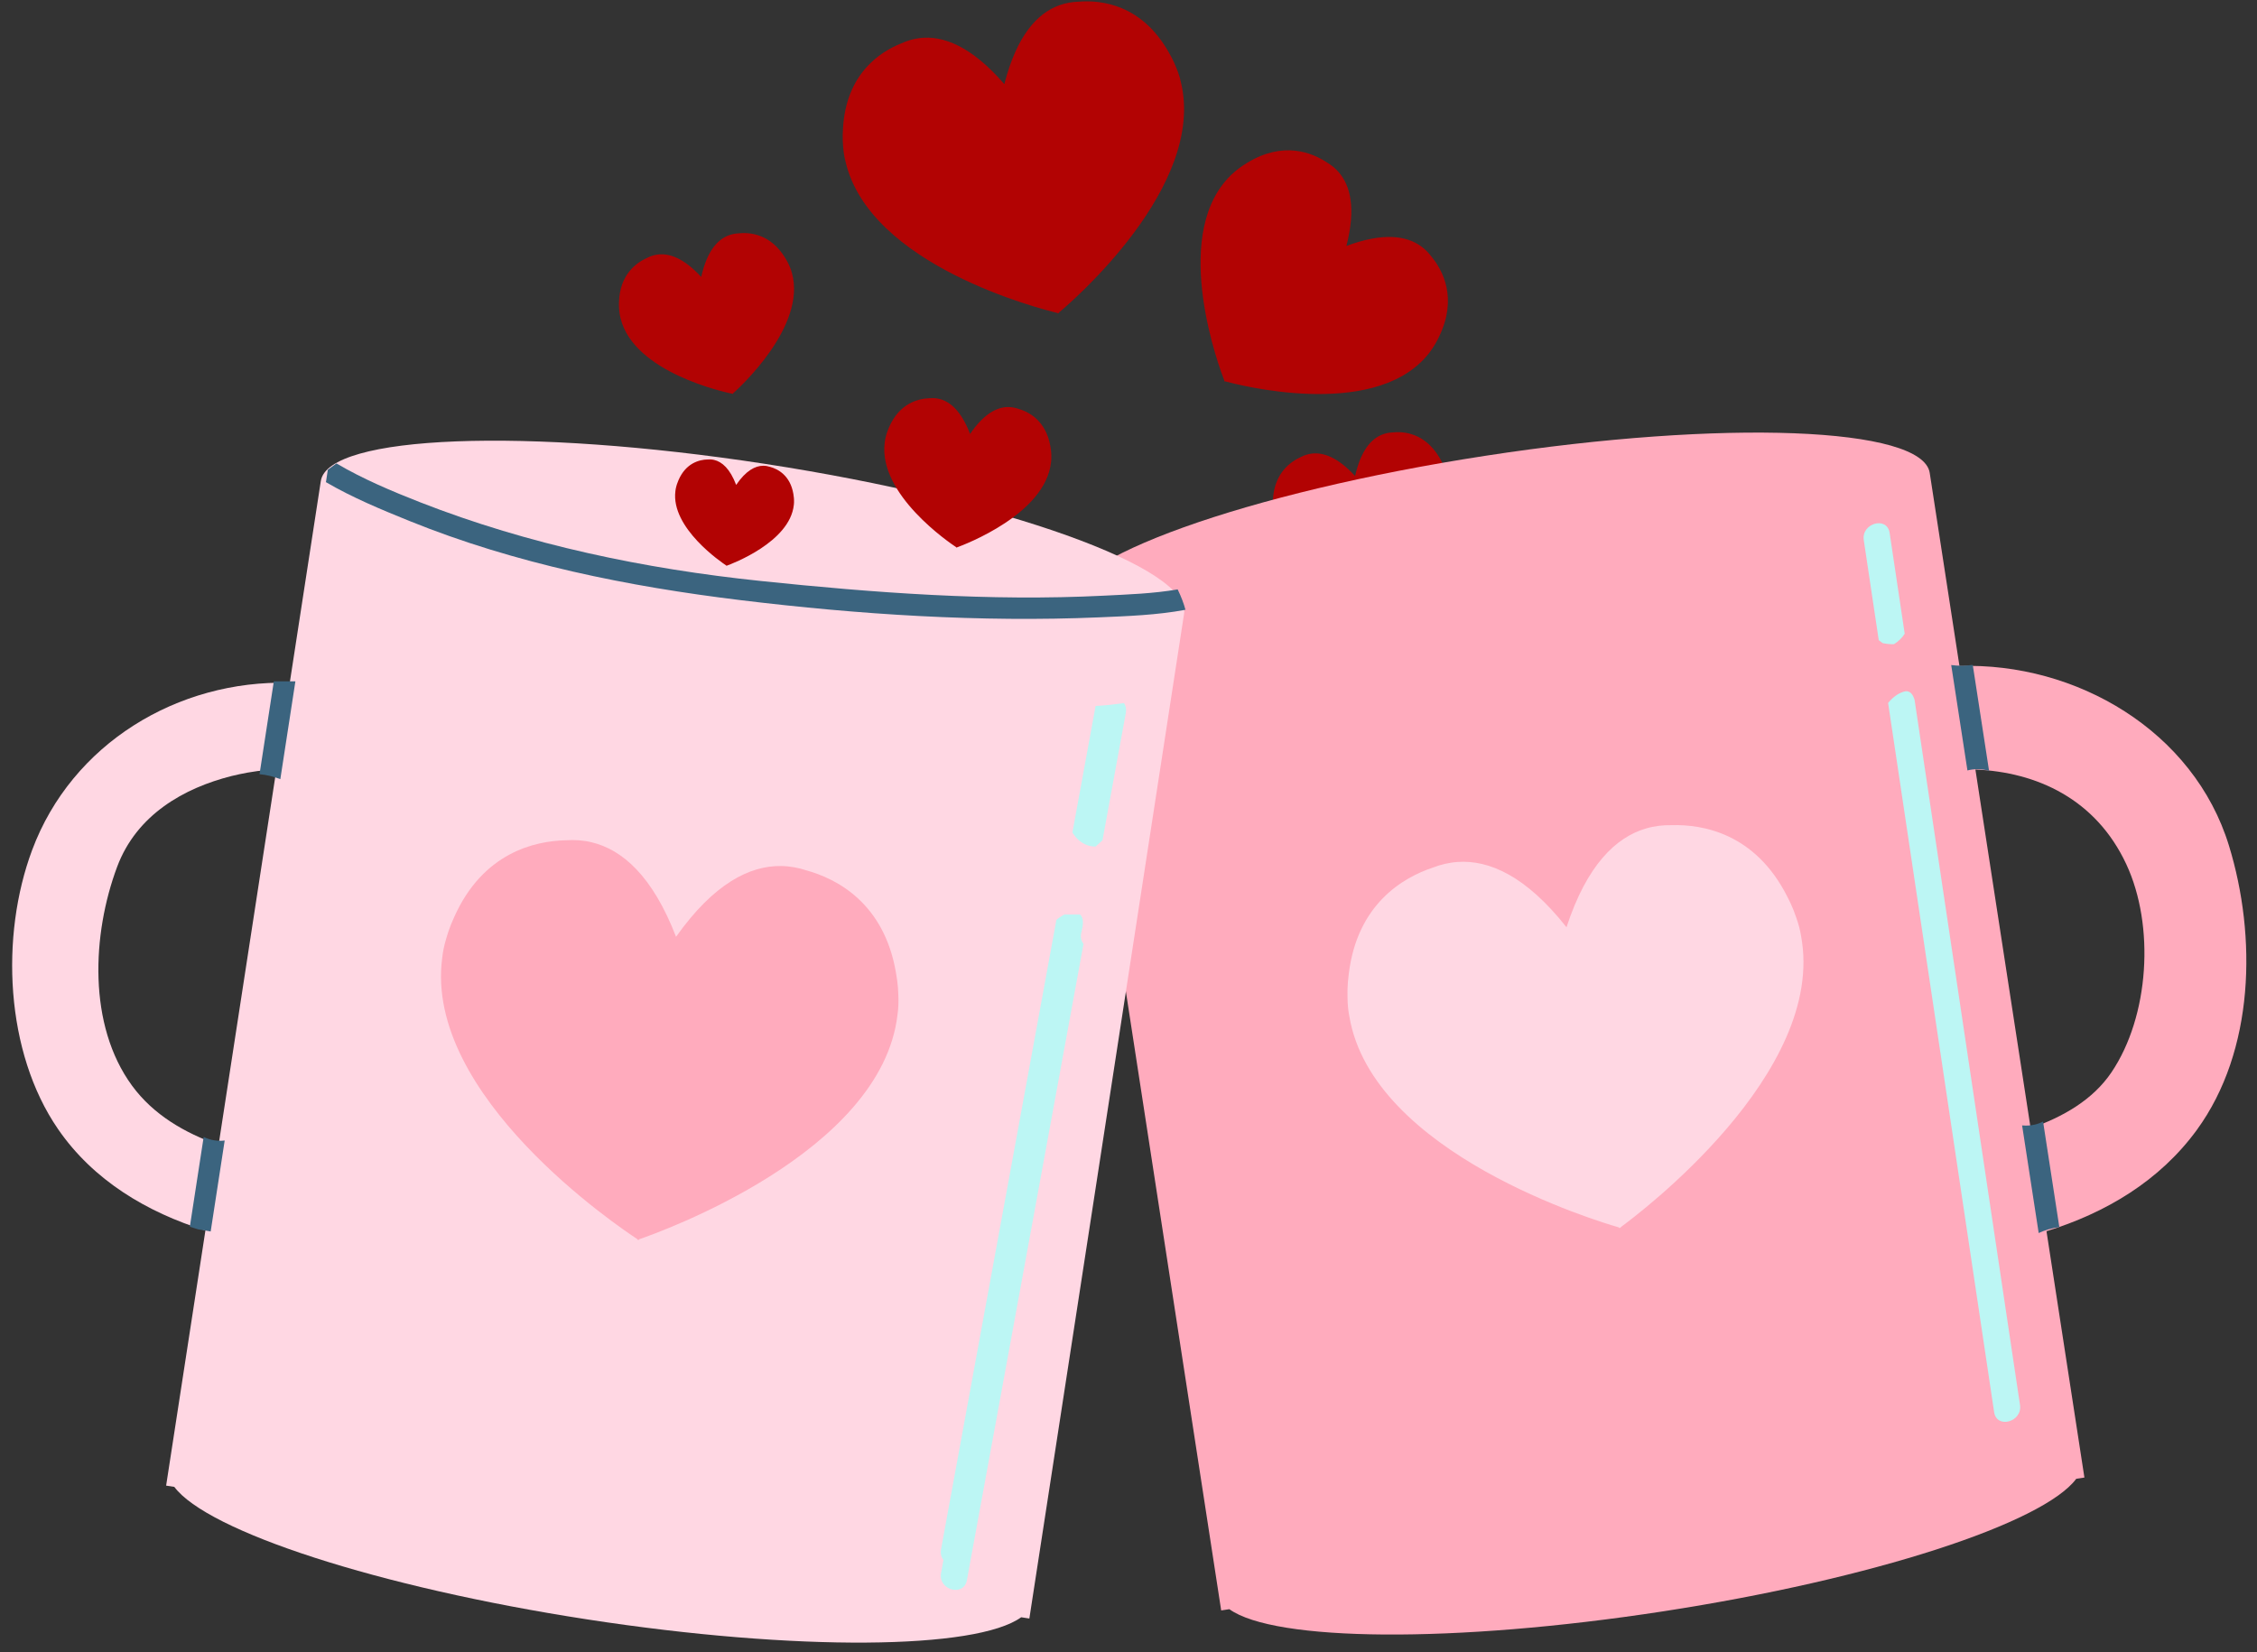
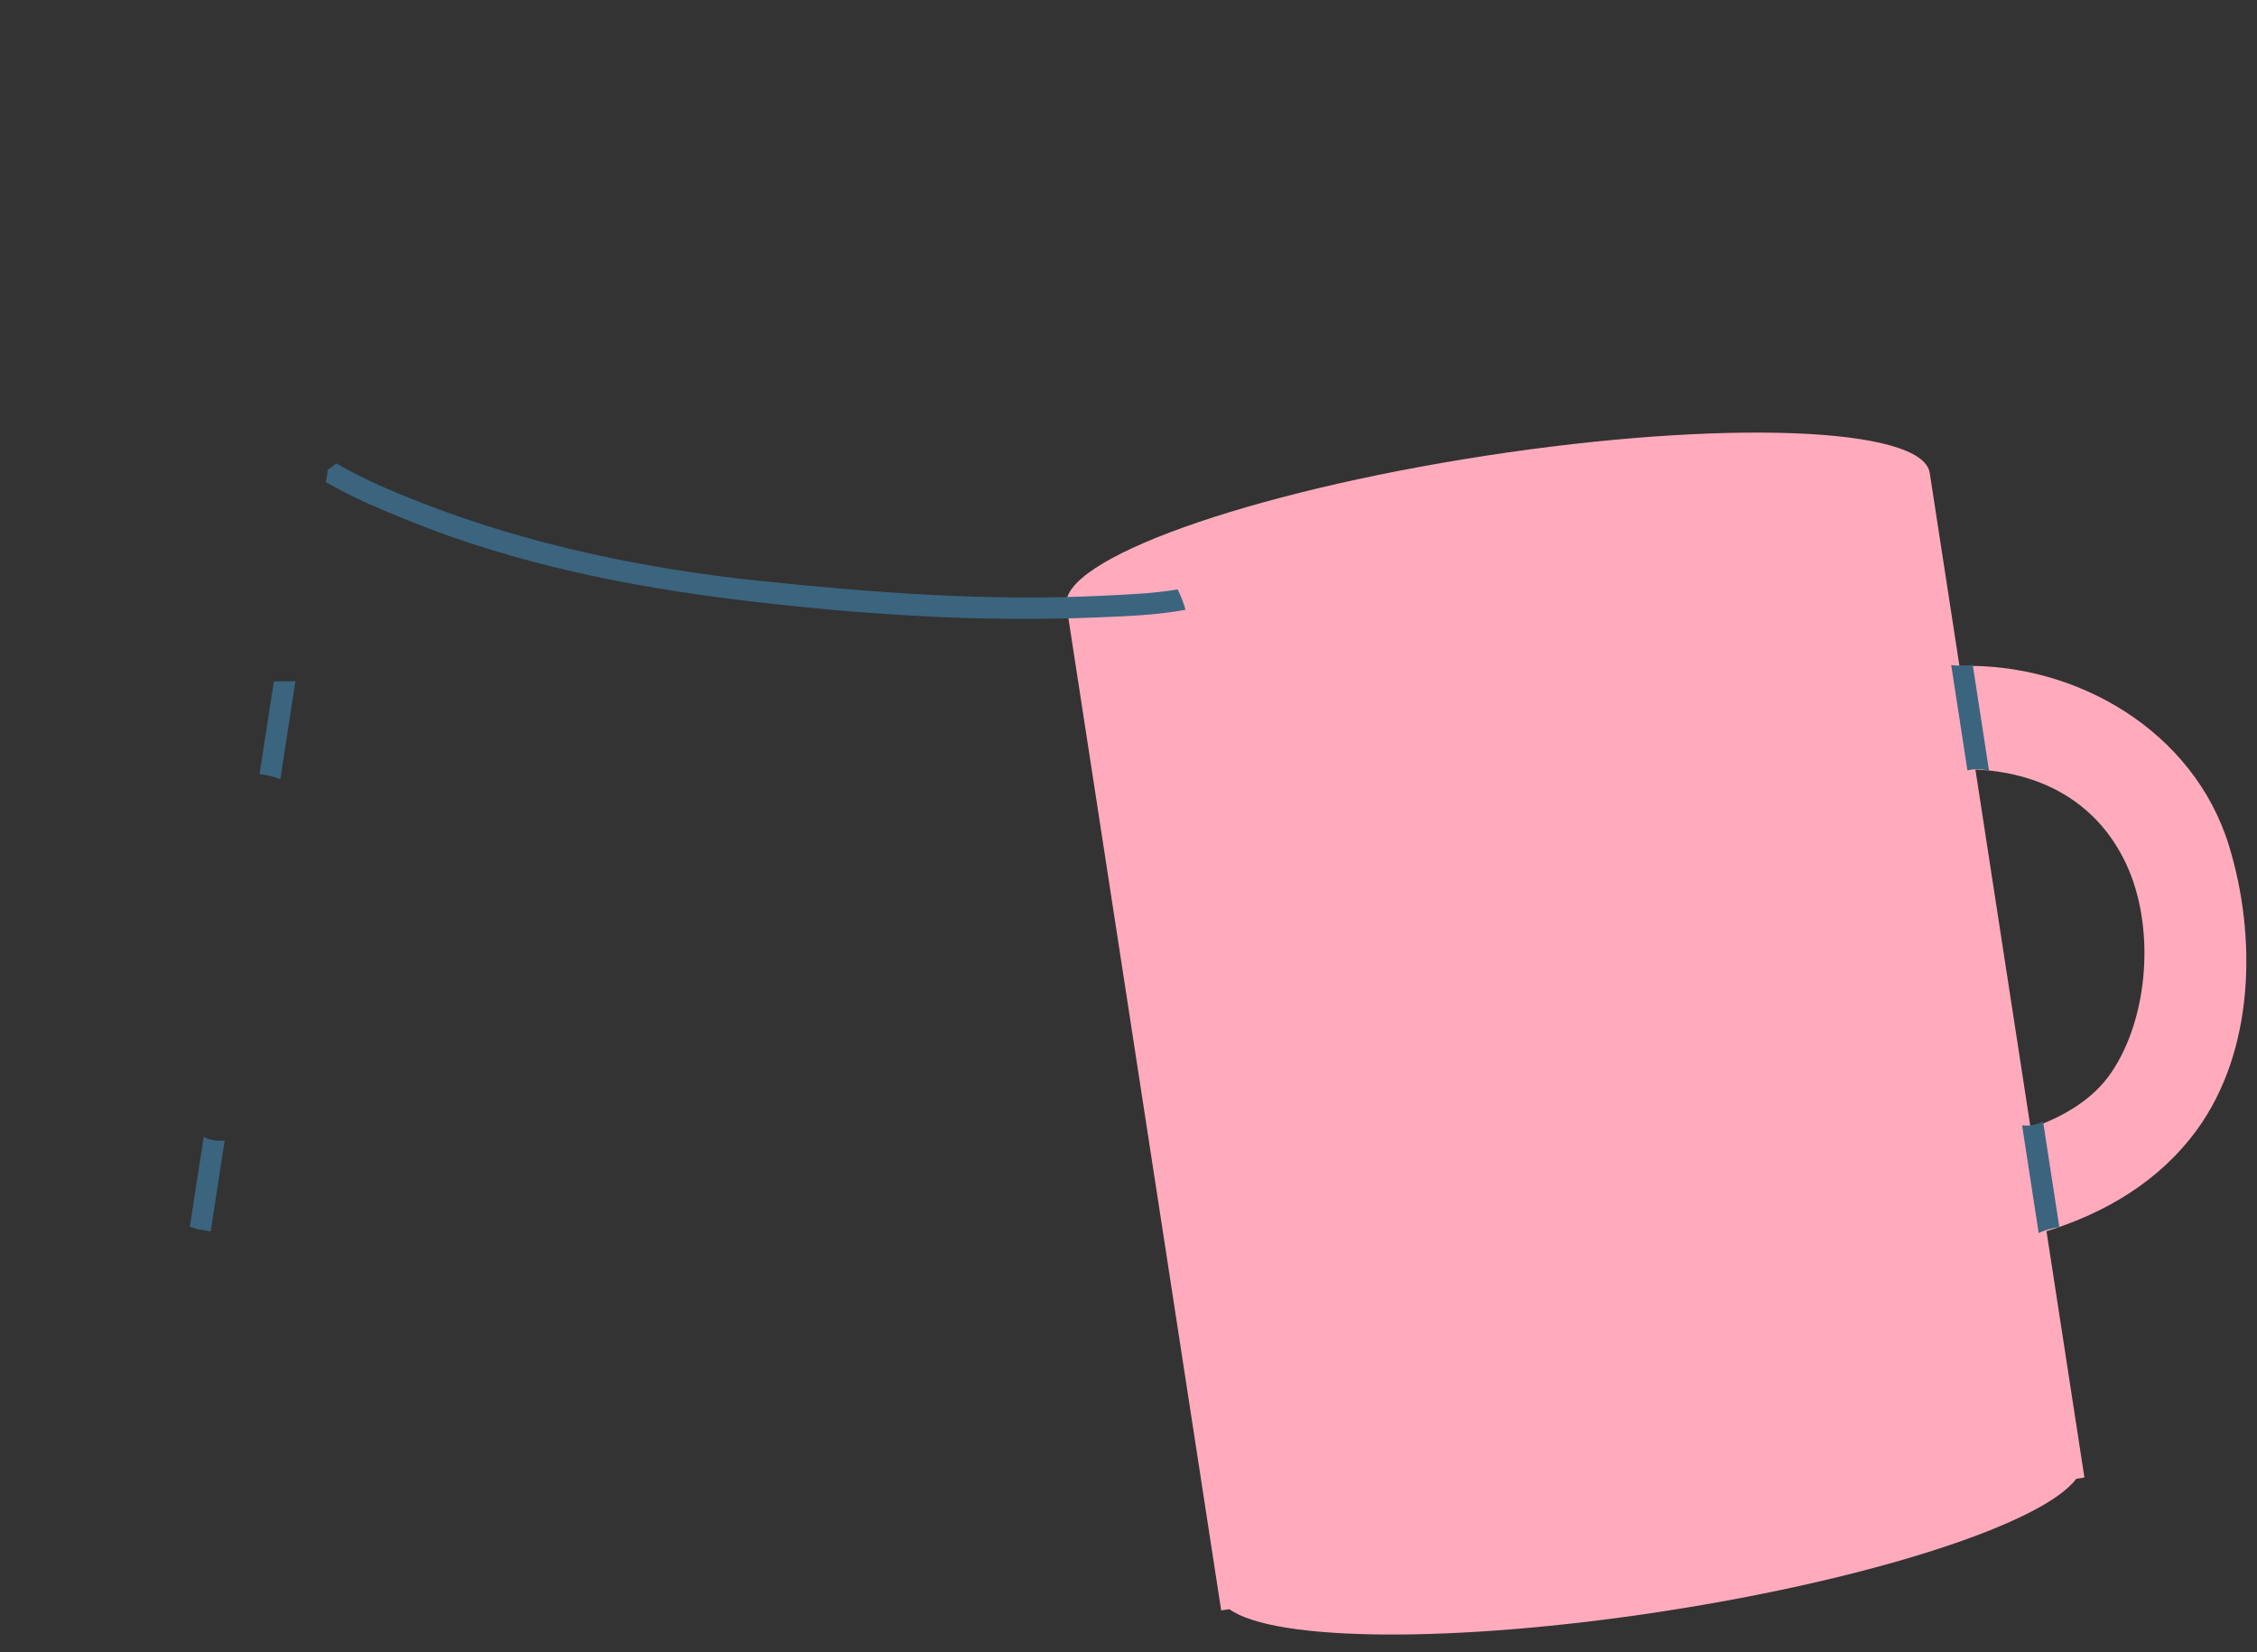
<svg xmlns="http://www.w3.org/2000/svg" fill="#000000" height="367.2" preserveAspectRatio="xMidYMid meet" version="1" viewBox="-2.7 -0.3 501.6 367.2" width="501.6" zoomAndPan="magnify">
  <rect x="-2.7" y="-0.3" width="501.6" height="367.2" fill="#333333" stroke="none" />
  <g id="change1_1">
-     <path d="M305.491,131.425l0.019,0.065c0,0-0.029-0.009-0.075-0.015c-0.036,0.03-0.057,0.048-0.057,0.048 l-0.018-0.062c-1.82-0.377-21.716-4.723-24.784-16.633c-0.138-0.472-0.242-1.021-0.308-1.648c-0.024-0.205-0.045-0.414-0.059-0.623 c0.001-0.006,0-0.01,0.001-0.013c0,0,0-0.004-0.001-0.005c-0.029-0.457-0.036-0.921-0.021-1.397c0.158-6.204,3.89-8.853,6.349-9.927 c0.651-0.324,1.353-0.562,2.107-0.675c0.003,0,0.012-0.001,0.012-0.001c2.641-0.391,5.915,0.732,9.809,4.965 c1.25-5.611,3.519-8.226,6.001-9.209c0,0,0.01-0.001,0.011-0.001c0.711-0.283,1.438-0.428,2.164-0.474 c2.663-0.3,7.222,0.124,10.462,5.413c0.255,0.403,0.481,0.81,0.686,1.221c0.002,0.002,0.002,0.004,0.002,0.004 c0.001,0.003,0.002,0.007,0.004,0.012c0.094,0.188,0.18,0.378,0.261,0.567c0.261,0.576,0.445,1.104,0.562,1.58 C321.925,116.461,306.88,130.188,305.491,131.425z" fill="#b20303" />
-   </g>
+     </g>
  <g id="change2_1">
    <path d="M492.669,187.654c-7.816-25.482-33.934-40.76-59.895-39.929l-6.609-42.923 c-1.577-10.253-45.804-11.953-98.781-3.796c-52.977,8.157-94.644,23.082-93.063,33.336l34.379,223.29l1.817-0.278 c9.968,7.198,49.795,7.656,96.411,0.478c46.618-7.177,84.463-19.596,91.803-29.459l1.814-0.279l-8.429-54.747 c13.115-4.06,25.118-11.136,33.418-22.521C498.375,233.211,498.866,207.849,492.669,187.654z M466.554,238.035 c-4.121,6.106-10.771,9.919-17.961,12.431l-12.274-79.729c13.606,0.568,26.759,6.522,33.534,21.045 C476.234,205.459,474.967,225.581,466.554,238.035z" fill="#ffabbd" />
  </g>
  <g id="change3_1">
-     <path d="M167.382,102.805c-52.977-8.157-97.202-6.457-98.781,3.797l-6.907,44.862 c-24.879-0.704-48.427,13.507-57.253,37.167c-7.128,19.107-5.998,44.919,5.739,61.993c7.876,11.459,19.809,18.52,32.771,22.569 l-8.73,56.697l1.814,0.279c7.341,9.864,45.186,22.282,91.803,29.46c46.617,7.178,86.443,6.72,96.413-0.479l1.815,0.28 l34.381-223.291C262.026,125.887,220.36,110.962,167.382,102.805z M45.881,254.159c-7.541-2.654-14.496-6.692-19.234-13.16 c-9.859-13.458-8.898-33.672-3.322-48.62c4.343-11.64,14.909-17.538,25.404-20.193c1.165-0.296,2.345-0.53,3.524-0.756 c0.268-0.051,1.807-0.277,2.287-0.357c1.391-0.158,2.786-0.261,4.184-0.328L45.881,254.159z M357.482,272.455l0.029,0.165 c0,0-0.069-0.021-0.189-0.053c-0.099,0.074-0.159,0.115-0.159,0.115l-0.028-0.166c-4.603-1.317-54.838-16.355-59.959-46.951 c-0.247-1.218-0.384-2.621-0.403-4.21c-0.017-0.523-0.02-1.05-0.006-1.579c0.004-0.015,0.002-0.026,0.004-0.034 c-0.002-0.002-0.002-0.007-0.003-0.014c0.029-1.152,0.123-2.324,0.28-3.518c1.854-15.575,12.09-21.479,18.673-23.671 c1.752-0.68,3.617-1.135,5.59-1.264c0.006,0.002,0.028-0.002,0.028-0.002c6.892-0.442,15.063,3.064,24.104,14.515 c4.534-13.867,10.996-19.978,17.618-21.938c0,0,0.021-0.003,0.025-0.008c1.899-0.558,3.809-0.776,5.688-0.74 c6.932-0.213,18.575,1.797,25.686,15.776c0.56,1.065,1.054,2.135,1.481,3.204c0,0.005,0.001,0.012,0.003,0.014 c0,0.009,0.008,0.02,0.009,0.031c0.193,0.491,0.376,0.988,0.541,1.483c0.53,1.499,0.887,2.863,1.075,4.093 C403.317,238.188,361.344,269.628,357.482,272.455z" fill="#ffd7e3" />
-   </g>
+     </g>
  <g id="change2_2">
-     <path d="M196.953,220.955c0.062,1.59-0.002,2.998-0.186,4.229c-3.538,30.818-52.94,48.418-57.465,49.973 l-0.021,0.167c0,0-0.061-0.04-0.166-0.107c-0.115,0.043-0.185,0.063-0.185,0.063l0.021-0.167 c-4.006-2.62-47.534-31.862-43.362-62.603c0.125-1.237,0.409-2.617,0.861-4.142c0.139-0.504,0.292-1.007,0.461-1.51 c0.008-0.013,0.011-0.024,0.014-0.029c-0.001-0.004,0-0.009,0.001-0.014c0.369-1.094,0.806-2.185,1.31-3.278 c6.383-14.327,17.908-16.935,24.846-17.079c1.875-0.129,3.791-0.011,5.713,0.448c0.004,0.005,0.027,0.008,0.027,0.008 c6.714,1.618,13.481,7.388,18.724,21.001c8.438-11.901,16.419-15.823,23.325-15.734c0,0,0.021,0.002,0.026,0 c1.979,0.028,3.868,0.386,5.653,0.977c6.684,1.85,17.208,7.218,19.861,22.677c0.219,1.184,0.374,2.351,0.465,3.499 c-0.002,0.005-0.002,0.011-0.001,0.014c-0.002,0.009,0.001,0.021-0.001,0.032C196.915,219.906,196.941,220.432,196.953,220.955z" fill="#ffabbd" />
-   </g>
+     </g>
  <g id="change1_2">
-     <path d="M259.728,17.897c5.711,23.219-24.363,48.988-27.133,51.308l0.028,0.125c0,0-0.052-0.012-0.143-0.033 c-0.069,0.059-0.114,0.094-0.114,0.094l-0.03-0.124c-3.516-0.84-41.921-10.496-47.166-33.824c-0.239-0.928-0.407-2-0.496-3.223 c-0.036-0.401-0.061-0.806-0.075-1.213c0-0.01,0.002-0.019,0-0.025c0-0.001,0-0.006-0.001-0.01c-0.03-0.888-0.014-1.793,0.049-2.715 c0.679-12.047,8.094-16.973,12.936-18.909c1.285-0.59,2.664-1.009,4.14-1.185c0.004,0,0.021-0.003,0.021-0.003 c5.154-0.602,11.45,1.783,18.761,10.245c2.77-10.833,7.341-15.775,12.223-17.536c0,0,0.016-0.004,0.02-0.005 c1.4-0.503,2.822-0.742,4.236-0.787c5.195-0.426,14.028,0.676,20.008,11.156c0.468,0.798,0.886,1.601,1.257,2.408 c0.001,0.004,0.001,0.008,0.001,0.01c0.001,0.006,0.009,0.014,0.009,0.023c0.169,0.371,0.329,0.745,0.476,1.12 C259.2,15.924,259.528,16.96,259.728,17.897z M315.45,56.759c-0.652-0.88-1.431-1.678-2.368-2.347 c-0.003-0.002-0.012-0.01-0.012-0.01c-3.272-2.328-8.432-3.056-16.54-0.039c2.155-8.381,0.896-13.435-1.759-16.446 c0,0-0.01-0.01-0.012-0.012c-0.762-0.862-1.636-1.554-2.578-2.111c-3.367-2.225-9.768-4.767-17.729,0.112 c-0.613,0.368-1.196,0.756-1.747,1.167c-0.003,0.003-0.005,0.004-0.005,0.005c-0.005,0.003-0.01,0.006-0.019,0.011 c-0.251,0.188-0.498,0.384-0.737,0.583c-0.736,0.596-1.347,1.176-1.83,1.737c-12.521,13.621-1.725,42.299-0.71,44.905l-0.066,0.074 c0,0,0.042,0.013,0.11,0.031c0.027,0.067,0.044,0.106,0.044,0.106l0.065-0.074c2.695,0.739,32.343,8.499,44.589-5.371 c0.507-0.54,1.022-1.205,1.535-2.002c0.173-0.258,0.344-0.523,0.503-0.794c0.004-0.006,0.008-0.012,0.011-0.016 c0.001,0,0.003-0.002,0.005-0.005c0.352-0.592,0.677-1.212,0.979-1.862C321.205,65.976,318.01,59.873,315.45,56.759z M230.919,100.257c0-0.005,0-0.008,0-0.012c0,0,0-0.002,0-0.005c-0.036-0.431-0.092-0.867-0.174-1.31 c-0.992-5.778-4.843-7.749-7.286-8.417c-0.654-0.214-1.343-0.34-2.066-0.344c-0.003,0-0.01-0.001-0.01-0.001 c-2.522-0.007-5.432,1.493-8.495,5.979c-1.935-5.078-4.415-7.212-6.868-7.794c0,0-0.008-0.001-0.011-0.002 c-0.702-0.165-1.402-0.203-2.086-0.146c-2.534,0.081-6.738,1.098-9.049,6.488c-0.182,0.411-0.34,0.822-0.472,1.232 c-0.001,0.002-0.002,0.004-0.002,0.004c-0.001,0.003-0.002,0.007-0.004,0.012c-0.061,0.188-0.116,0.378-0.167,0.567 c-0.162,0.572-0.264,1.091-0.308,1.554c-1.479,11.527,14.459,22.314,15.925,23.282l-0.007,0.062c0,0,0.026-0.008,0.067-0.024 c0.038,0.024,0.061,0.04,0.061,0.04l0.007-0.062c1.651-0.599,19.666-7.375,20.914-18.929c0.064-0.461,0.087-0.989,0.061-1.584 C230.945,100.652,230.936,100.454,230.919,100.257z M173.739,110.4c0-0.002,0-0.006,0-0.008c0,0,0-0.002,0-0.003 c-0.025-0.308-0.065-0.619-0.124-0.934c-0.706-4.113-3.448-5.515-5.187-5.991c-0.465-0.152-0.956-0.243-1.47-0.245 c-0.001,0-0.006-0.001-0.006-0.001c-1.796-0.005-3.867,1.063-6.047,4.257c-1.377-3.616-3.142-5.134-4.889-5.549 c0,0-0.006-0.001-0.008-0.001c-0.5-0.118-0.998-0.145-1.485-0.104c-1.804,0.058-4.796,0.783-6.442,4.618 c-0.128,0.294-0.242,0.585-0.336,0.878c0,0.002,0,0.004,0,0.004c-0.001,0.002-0.002,0.004-0.004,0.008 c-0.043,0.134-0.083,0.27-0.119,0.403c-0.116,0.408-0.188,0.777-0.219,1.106c-1.054,8.206,10.293,15.884,11.336,16.573l-0.004,0.043 c0,0,0.018-0.006,0.047-0.016c0.027,0.016,0.043,0.028,0.043,0.028l0.005-0.044c1.175-0.426,14-5.25,14.887-13.475 c0.046-0.327,0.062-0.703,0.043-1.127C173.757,110.682,173.751,110.541,173.739,110.4z M172.733,58.791 c-0.082-0.188-0.168-0.379-0.261-0.567c-0.002-0.004-0.004-0.009-0.005-0.011c0,0,0-0.003-0.002-0.004 c-0.204-0.411-0.431-0.817-0.685-1.221c-3.242-5.289-7.8-5.714-10.462-5.413c-0.728,0.046-1.453,0.191-2.165,0.474 c-0.001,0-0.01,0.001-0.01,0.001c-2.482,0.983-4.752,3.598-6.002,9.209c-3.894-4.232-7.167-5.356-9.808-4.965 c0,0-0.009,0.001-0.011,0.001c-0.756,0.113-1.458,0.351-2.108,0.675c-2.458,1.074-6.191,3.723-6.348,9.927 c-0.017,0.476-0.011,0.94,0.02,1.397c0.001,0.001,0.001,0.005,0.001,0.005c-0.001,0.003,0,0.007-0.001,0.013 c0.015,0.208,0.034,0.417,0.059,0.622c0.065,0.627,0.169,1.177,0.308,1.648c3.067,11.909,22.964,16.255,24.784,16.633l0.018,0.062 c0,0,0.022-0.018,0.057-0.048c0.046,0.006,0.074,0.015,0.074,0.015l-0.017-0.065c1.388-1.236,16.434-14.964,13.126-26.808 C173.178,59.896,172.993,59.367,172.733,58.791z" fill="#b20303" />
-   </g>
+     </g>
  <g id="change4_1">
    <path d="M259.075,130.801c0.741,1.523,1.289,2.976,1.687,4.427c-6.274,1.185-12.905,1.415-19.152,1.681 c-26.5,1.129-53.365-0.618-79.666-3.813c-25.029-3.04-50.147-8.097-73.598-17.585c-6.231-2.521-12.716-5.202-18.621-8.655 c0.017-0.087,0.043-0.169,0.056-0.258c0.121-0.831,0.249-1.661,0.374-2.491c0.034-0.025,0.068-0.045,0.102-0.072 c0.599-0.457,1.203-0.901,1.814-1.337c5.88,3.464,12.354,6.191,18.575,8.626c24.16,9.46,49.945,14.817,75.7,17.501 c25.253,2.631,50.873,4.551,76.276,3.268c5.368-0.271,11.006-0.461,16.41-1.394C259.048,130.733,259.06,130.768,259.075,130.801z M54.977,171.778c1.594,0.128,3.133,0.529,4.624,1.095c1.117-7.248,2.232-14.494,3.348-21.742h-4.793 C57.096,158.013,56.037,164.895,54.977,171.778z M42.563,252.406c-1.023,6.648-2.048,13.297-3.072,19.946 c0.629,0.184,1.252,0.379,1.87,0.589c0.928,0.131,1.85,0.28,2.761,0.467c1.038-6.741,2.076-13.483,3.114-20.226 C45.664,253.4,44.033,253.103,42.563,252.406z M433.209,147.663c-0.79,0-1.538-0.062-2.267-0.153 c1.202,7.81,2.404,15.619,3.605,23.429c0.688-0.178,1.428-0.285,2.237-0.285c0.941,0,1.797,0.136,2.57,0.374 c-1.21-7.853-2.417-15.704-3.626-23.556C434.923,147.584,434.092,147.663,433.209,147.663z M451.356,248.97 c-1.071,0.565-2.348,0.902-3.843,0.902c-0.282,0-0.552-0.018-0.817-0.039c1.227,7.974,2.454,15.947,3.684,23.921 c1.362-0.646,2.896-1.097,4.589-1.318C453.765,264.615,452.561,256.792,451.356,248.97z" fill="#3b647f" />
  </g>
  <g id="change5_1">
-     <path d="M418.211,142.882c-0.833,0.018-1.669-0.071-2.498-0.242c-0.292-0.217-0.581-0.435-0.877-0.646 c-1.11-7.42-2.217-14.839-3.328-22.259c-0.562-3.758,5.182-5.375,5.748-1.584c0.915,6.127,1.831,12.255,2.747,18.382 c0.199,1.34,0.4,2.68,0.602,4.021C420.026,141.484,419.201,142.264,418.211,142.882z M446.23,311.975 c-7.81-52.236-15.618-104.472-23.427-156.708c-0.365-1.25-1.064-2.287-2.476-1.824c-1.372,0.45-2.497,1.382-3.408,2.497 c6.94,46.413,13.878,92.826,20.815,139.237c0.916,6.127,1.832,12.255,2.747,18.384C441.049,317.351,446.792,315.734,446.23,311.975z M237.636,206.885c0.18-0.675,0.304-1.339,0.33-1.942c0.001-0.005,0.001-0.011,0.002-0.015c0-0.016-0.001-0.029-0.001-0.047 c0.005-0.155,0.001-0.306-0.01-0.452c-0.003-0.055-0.008-0.109-0.015-0.163c-0.015-0.119-0.037-0.23-0.064-0.34 c-0.015-0.059-0.027-0.117-0.045-0.174c-0.034-0.103-0.081-0.2-0.129-0.294c-0.023-0.045-0.042-0.095-0.07-0.14 c-0.083-0.131-0.179-0.251-0.298-0.355h-3.485c-0.224,0.107-0.443,0.227-0.658,0.359l-0.003,0.021 c-0.39,0.239-0.769,0.503-1.116,0.807c-7.428,40.538-14.857,81.08-22.286,121.618c-1.117,6.095-2.234,12.189-3.35,18.283 c-0.175,0.952,0.065,1.763,0.53,2.387c-0.177,0.964-0.354,1.929-0.53,2.893c-0.689,3.758,5.054,5.36,5.747,1.585 c8.637-47.14,17.276-94.279,25.914-141.417C237.592,208.83,237.354,207.942,237.636,206.885z M246.408,156.057 c-0.797,0.108-1.596,0.211-2.396,0.294c-0.142,0.015-0.286,0.025-0.429,0.04c-0.93,0.09-1.861,0.168-2.796,0.217 c-1.718,9.372-3.435,18.744-5.152,28.117c0.229,0.394,0.494,0.738,0.774,1.059l-0.003,0.015c0.05,0.058,0.105,0.106,0.157,0.162 c0.077,0.083,0.153,0.162,0.232,0.239c0.112,0.109,0.229,0.209,0.346,0.308c0.074,0.062,0.146,0.126,0.222,0.185 c0.187,0.143,0.378,0.272,0.574,0.388c0.077,0.047,0.157,0.082,0.236,0.124c0.128,0.068,0.254,0.135,0.384,0.191 c0.105,0.047,0.212,0.085,0.319,0.125c0.102,0.037,0.205,0.073,0.308,0.105c0.121,0.037,0.242,0.067,0.363,0.096 c0.082,0.019,0.164,0.032,0.246,0.048c0.14,0.024,0.279,0.048,0.418,0.061c0.028,0.002,0.055,0.001,0.083,0.003 c0.166,0.012,0.333,0.026,0.498,0.022c0.003-0.003,0.007-0.006,0.009-0.01h0c0.5-0.467,1.007-0.924,1.519-1.377 c0.613-3.346,1.227-6.693,1.839-10.04c1.118-6.094,2.234-12.188,3.352-18.282c0.156-0.853-0.029-1.585-0.401-2.179 C246.876,156,246.642,156.025,246.408,156.057z" fill="#bcf6f4" />
-   </g>
+     </g>
</svg>